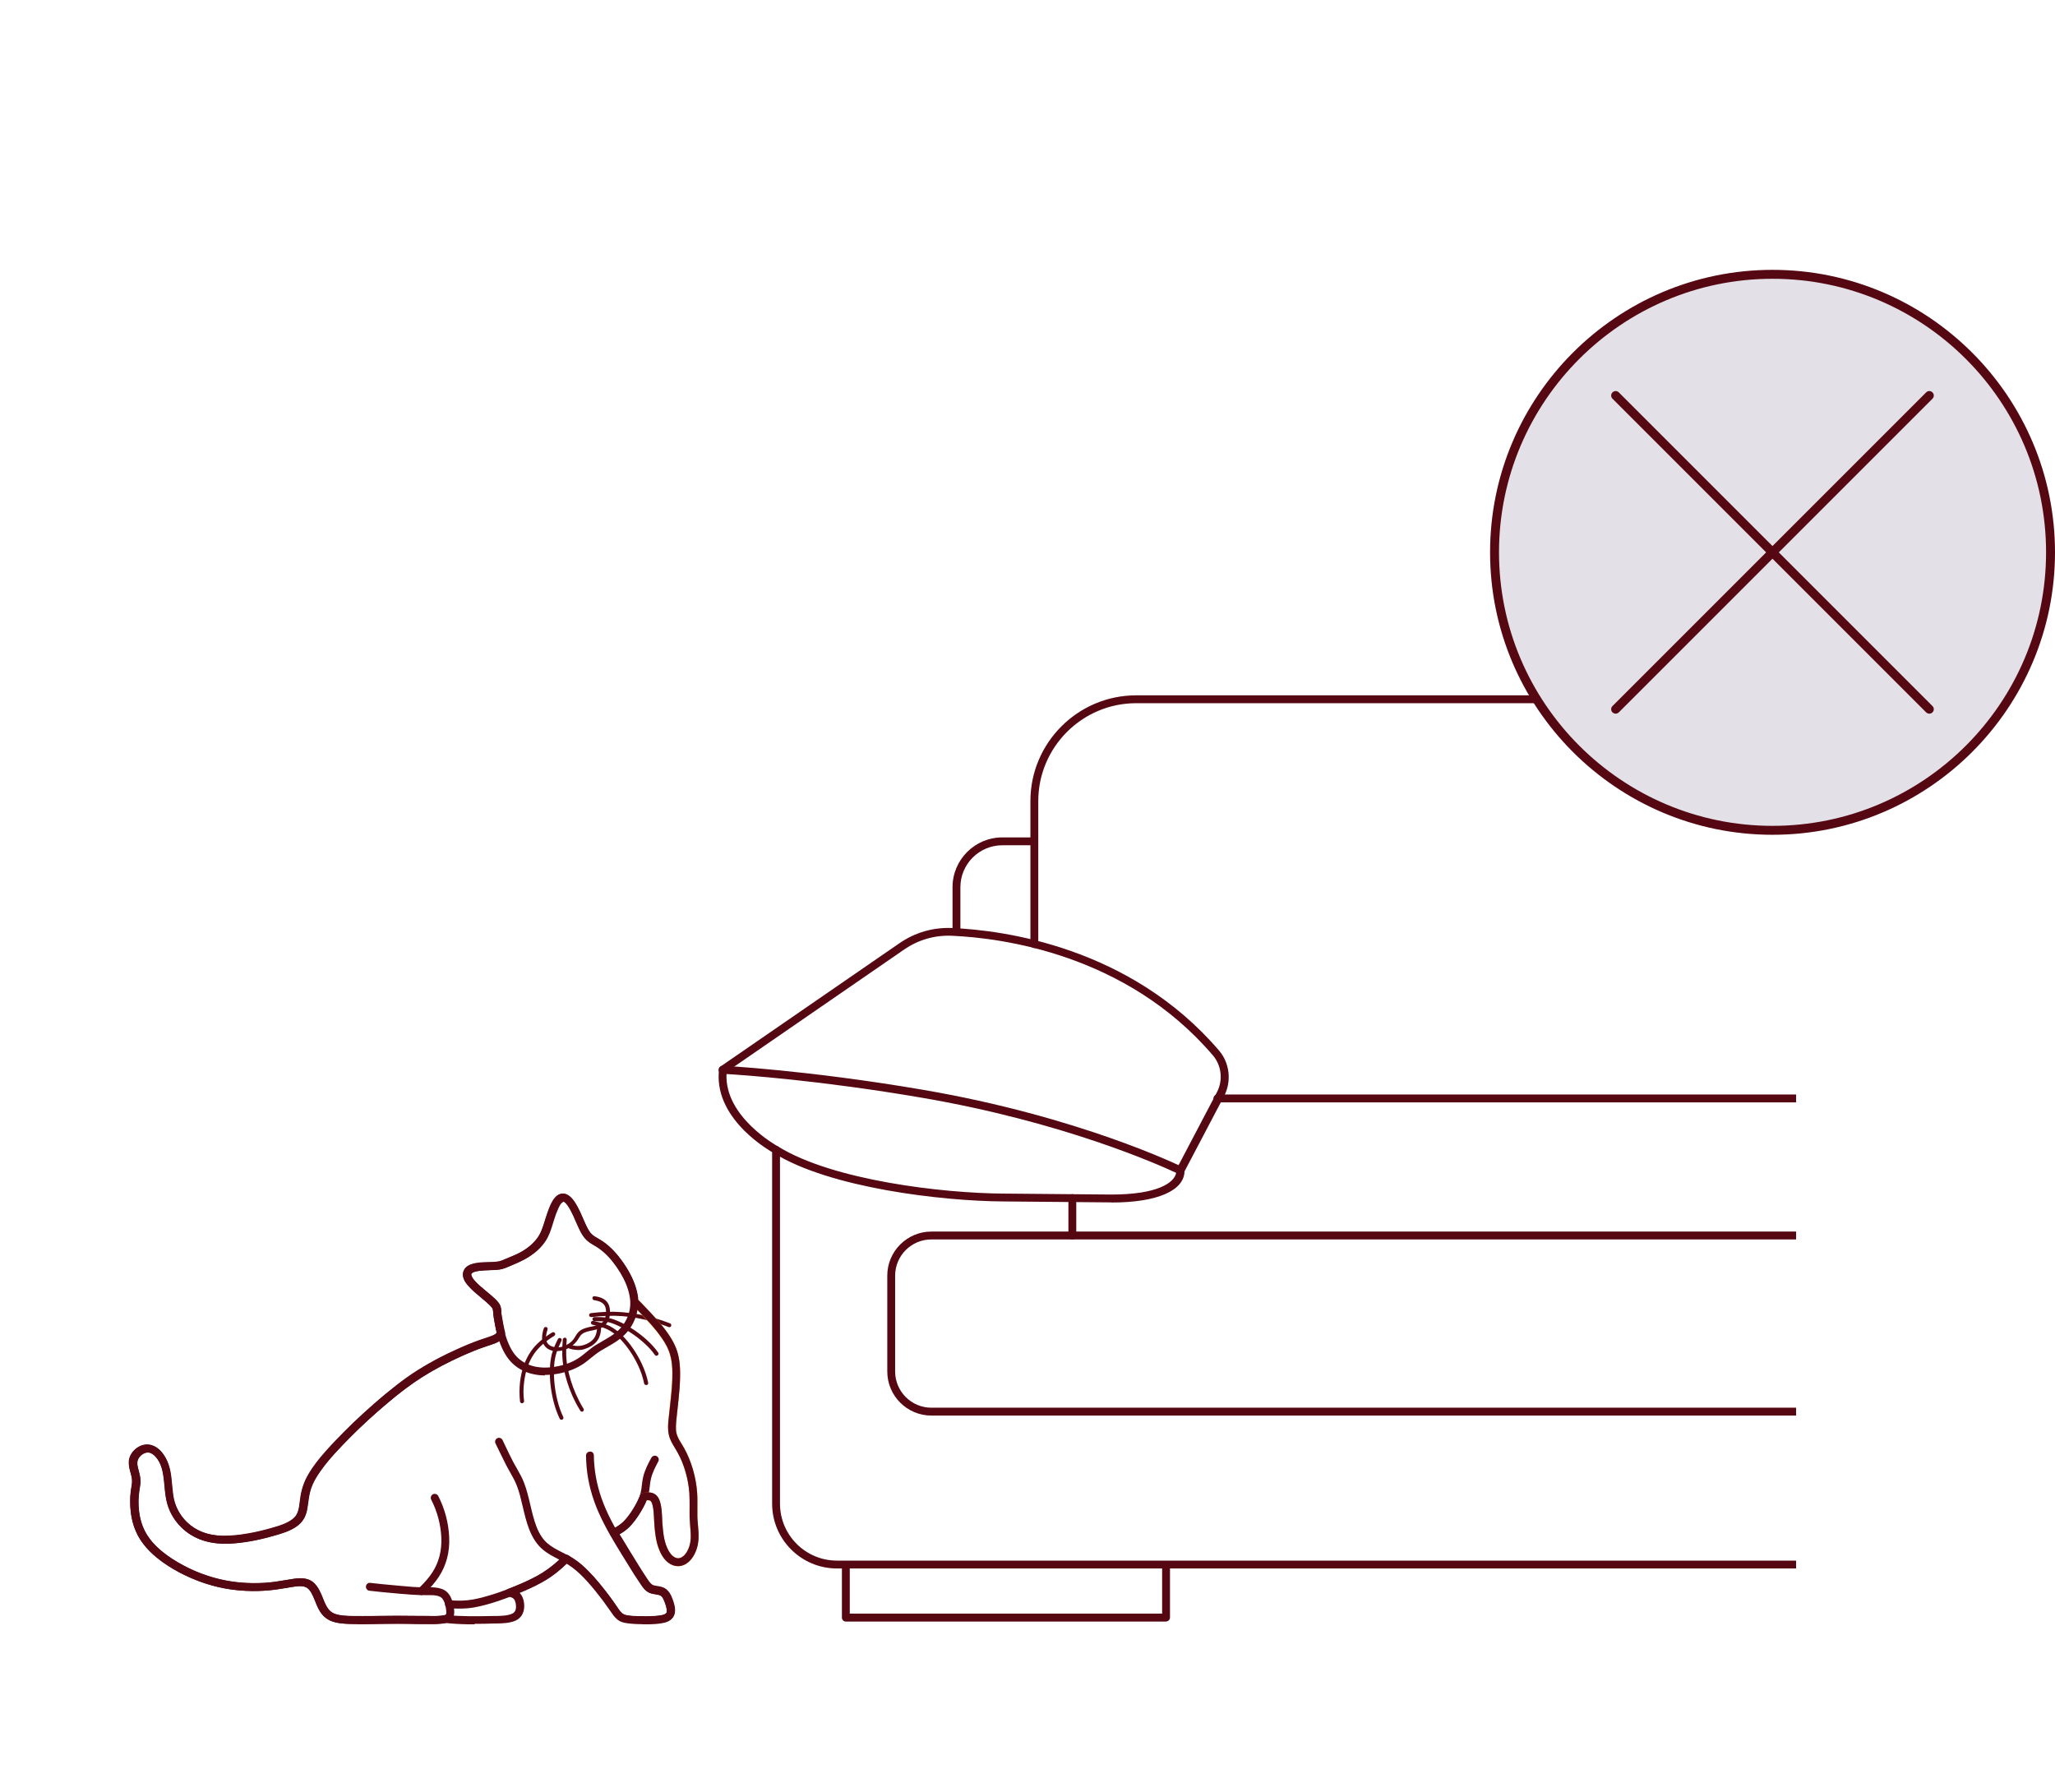
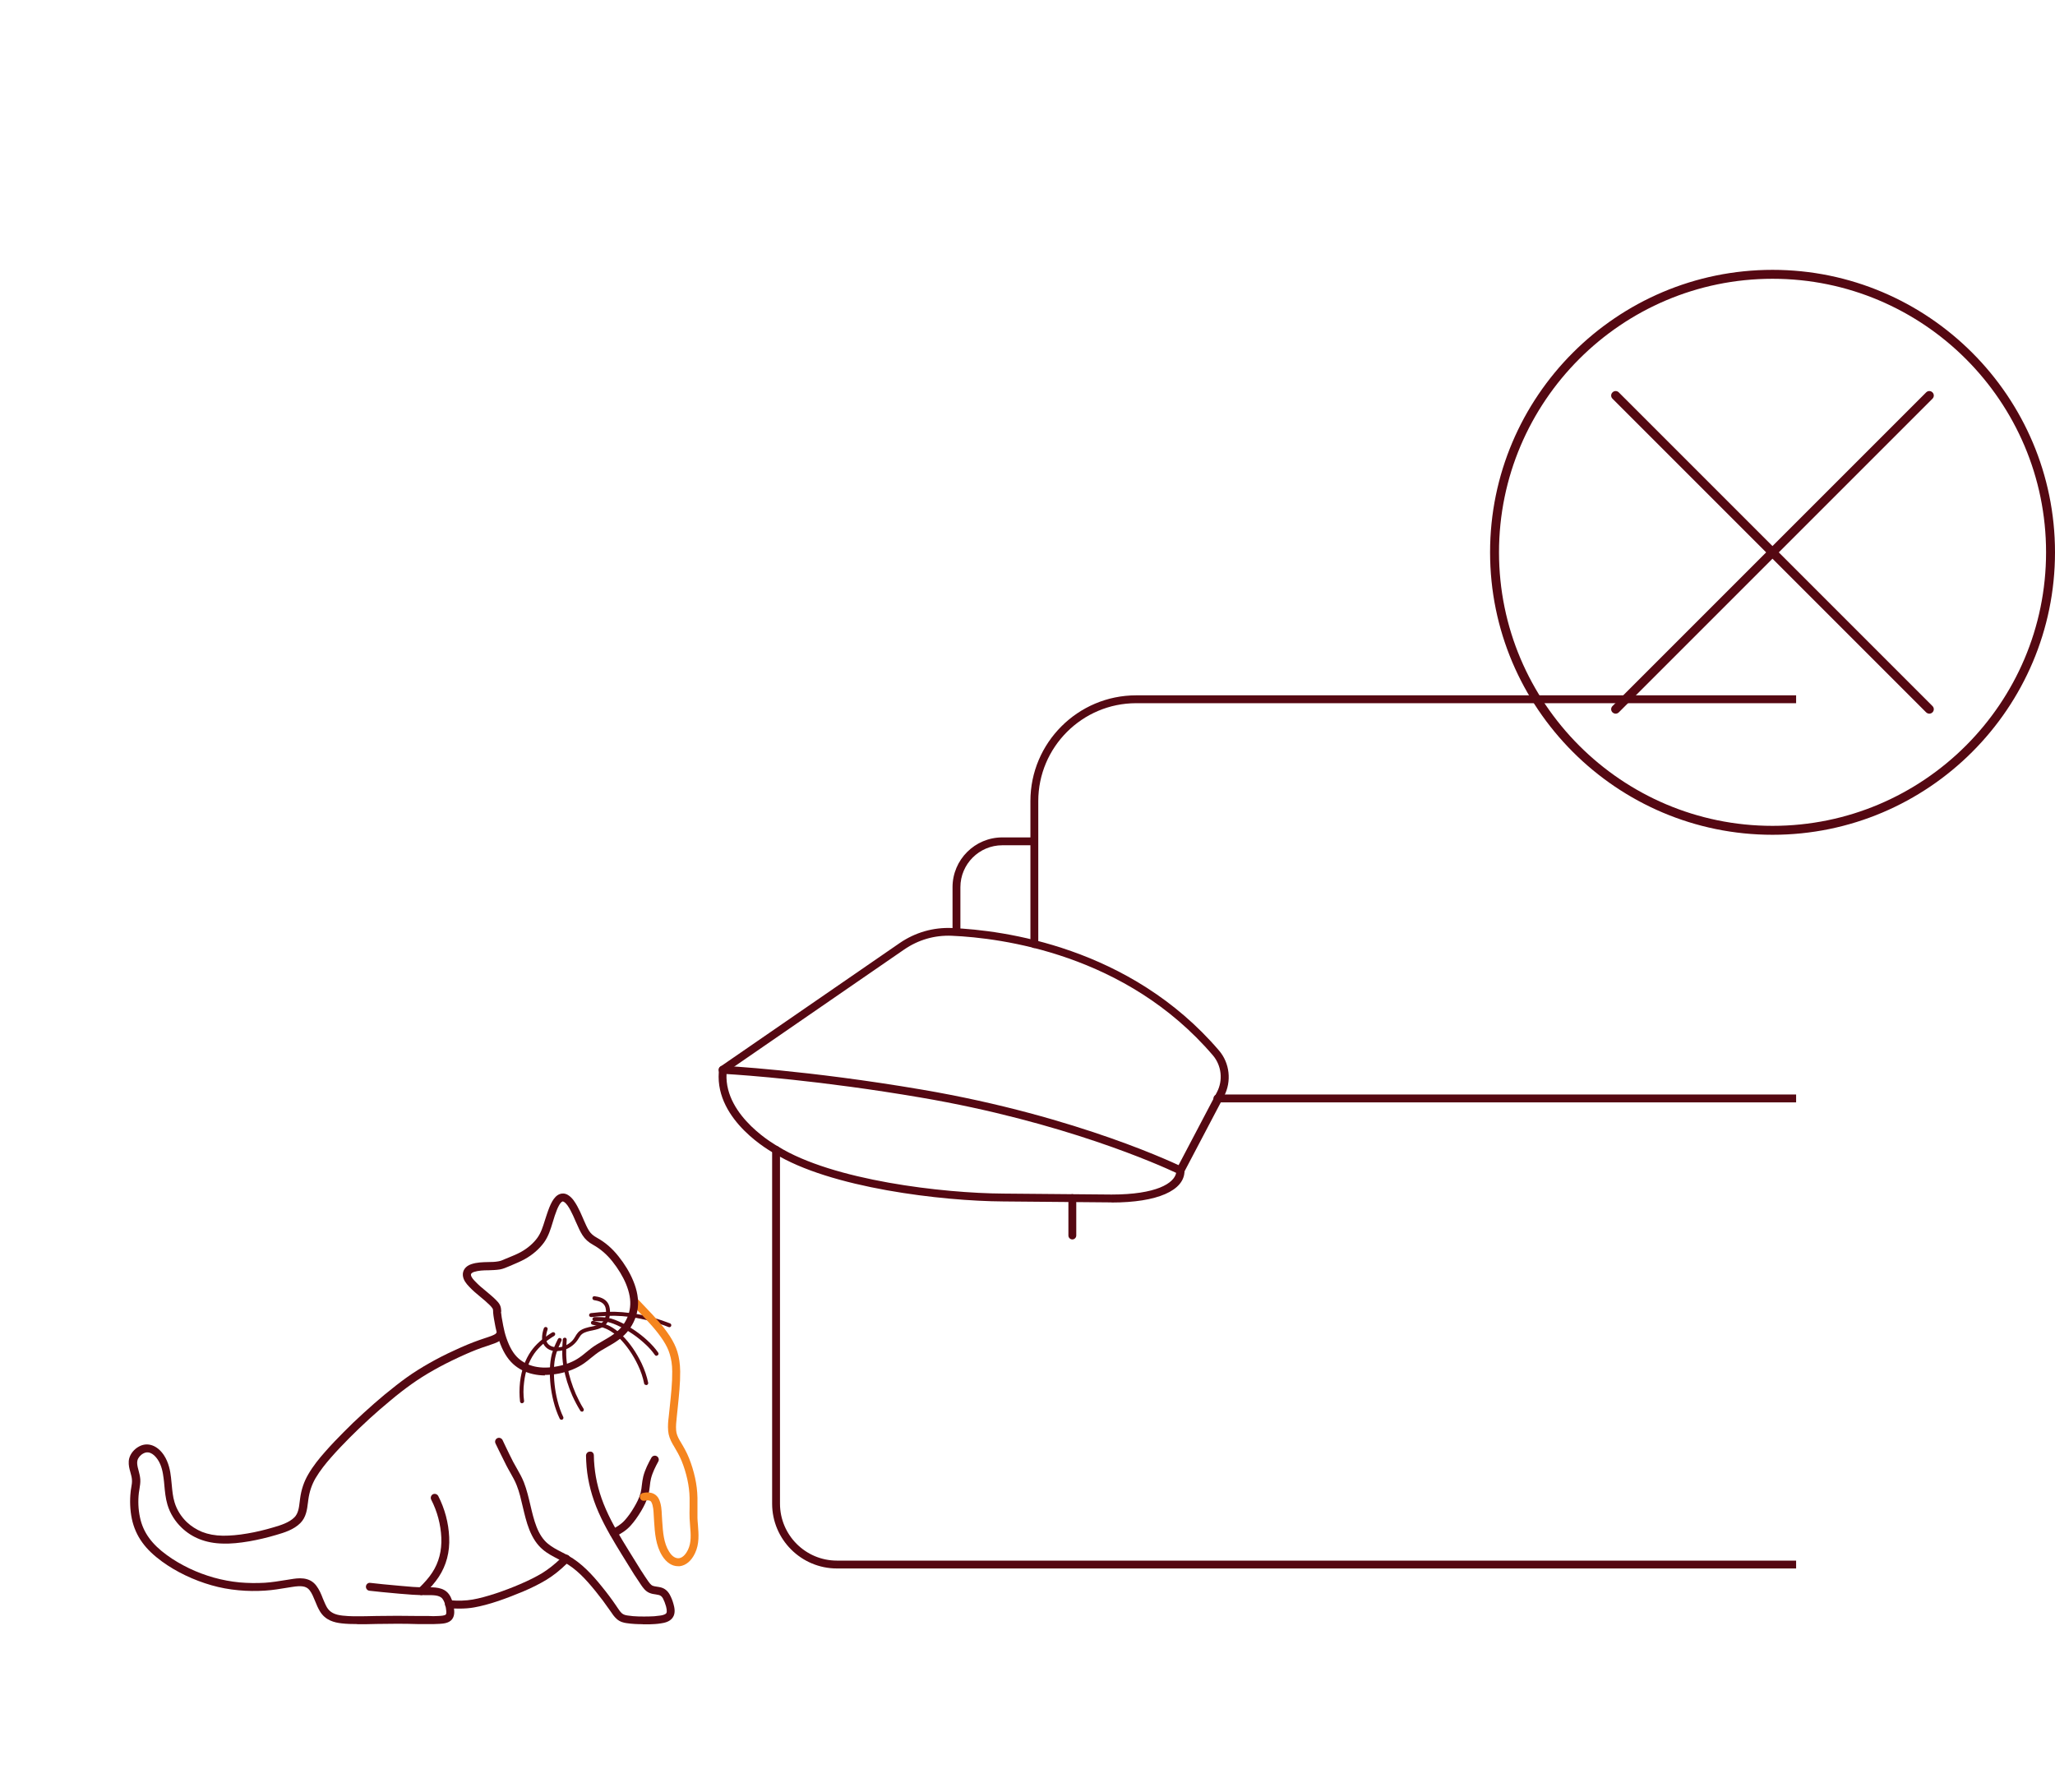
<svg xmlns="http://www.w3.org/2000/svg" viewBox="0 0 172.57 150.5">
  <defs>
    <style>.u{fill:none;}.v{fill:#f5851f;}.w{fill:#e4e0e7;}.x{fill:#550812;}.y{clip-path:url(#d);}</style>
    <clipPath id="d">
      <rect class="u" y="0" width="150.83" height="150.5" />
    </clipPath>
  </defs>
  <g id="a" />
  <g id="b">
    <g id="c">
      <g class="y">
        <g>
          <g>
            <path class="x" d="M86.86,79.61c-.18,0-.33-.15-.33-.33v-12.01c0-4.9,3.99-8.88,8.88-8.88h74.99c.18,0,.33,.15,.33,.33s-.15,.33-.33,.33H95.41c-4.53,0-8.22,3.69-8.22,8.22v12.01c0,.18-.15,.33-.33,.33Z" />
            <path class="x" d="M80.32,78.44c-.18,0-.33-.15-.33-.33v-3.61c0-2.31,1.88-4.18,4.18-4.18h2.68c.18,0,.33,.15,.33,.33s-.15,.33-.33,.33h-2.68c-1.94,0-3.52,1.58-3.52,3.52v3.61c0,.18-.15,.33-.33,.33Z" />
            <path class="x" d="M156.92,92.57h-54.69c-.18,0-.33-.15-.33-.33s.15-.33,.33-.33h54.69c.18,0,.33,.15,.33,.33s-.15,.33-.33,.33Z" />
-             <path class="x" d="M161.91,118.87H78.21c-2.04,0-3.7-1.66-3.7-3.7v-8.05c0-2.04,1.66-3.7,3.7-3.7h78.86c.18,0,.33,.15,.33,.33s-.15,.33-.33,.33H78.21c-1.67,0-3.04,1.36-3.04,3.04v8.05c0,1.67,1.36,3.04,3.04,3.04h83.7c.18,0,.33,.15,.33,.33s-.15,.33-.33,.33Z" />
            <path class="x" d="M156.47,131.71H70.28c-3,0-5.44-2.44-5.44-5.44v-29.71c0-.18,.15-.33,.33-.33s.33,.15,.33,.33v29.71c0,2.63,2.14,4.78,4.78,4.78h86.19c.18,0,.33,.15,.33,.33s-.15,.33-.33,.33Z" />
-             <path class="x" d="M97.92,136.17h-26.89c-.18,0-.33-.15-.33-.33v-4.31c0-.18,.15-.33,.33-.33s.33,.15,.33,.33v3.97h26.23v-3.9c0-.18,.15-.33,.33-.33s.33,.15,.33,.33v4.23c0,.18-.15,.33-.33,.33Z" />
            <path class="x" d="M93.34,100.97l-9.08-.08c-5.16-.03-14.55-1.13-19.26-4.05-.18-.1-4.94-2.7-4.64-6.8v-.21c0-.09,.04-.18,.1-.24,.07-.06,.15-.1,.25-.09,.07,0,7.09,.36,16.71,2,13.23,2.25,21.78,6.45,21.86,6.49,.11,.06,.19,.17,.19,.3v.03c0,1.66-2.29,2.66-6.12,2.66Zm-32.33-10.79c-.17,3.63,4.27,6.06,4.32,6.09,4.61,2.86,13.85,3.93,18.93,3.96l9.08,.08c3.78,0,5.26-.95,5.43-1.82-1.36-.64-9.47-4.29-21.48-6.33-8.38-1.43-14.77-1.88-16.29-1.97Z" />
            <path class="x" d="M99.12,98.62c-.05,0-.11-.01-.16-.04-.16-.08-.22-.29-.14-.45l3.37-6.41c.53-1,.39-2.24-.33-3.09-7.29-8.53-17.77-9.87-21.93-10.05-1.45-.06-2.82,.34-4.01,1.16l-15.05,10.37c-.15,.11-.36,.07-.46-.08-.1-.15-.07-.36,.08-.46l15.05-10.37c1.31-.9,2.83-1.34,4.42-1.27,4.25,.18,14.94,1.56,22.41,10.29,.9,1.05,1.07,2.59,.42,3.83l-3.37,6.41c-.06,.11-.17,.18-.29,.18Z" />
            <path class="x" d="M90.05,104.08c-.18,0-.33-.15-.33-.33v-3.14c0-.18,.15-.33,.33-.33s.33,.15,.33,.33v3.14c0,.18-.15,.33-.33,.33Z" />
          </g>
          <g>
            <g id="e">
              <path class="x" d="M47.15,119.22c-.06,0-.12-.03-.15-.09-.21-.44-.38-.91-.52-1.46-.23-.91-.33-1.82-.3-2.71,.01-.47,.07-.88,.16-1.25,.12-.45,.31-.86,.51-1.26,.04-.08,.14-.12,.22-.08,.08,.04,.12,.13,.08,.22h0c-.19,.42-.38,.8-.48,1.22-.09,.34-.14,.73-.15,1.17-.02,.86,.07,1.74,.29,2.62,.13,.52,.29,.98,.49,1.39,.04,.08,0,.18-.08,.22-.02,.01-.05,.02-.07,.02Z" />
            </g>
            <g id="f">
              <path class="x" d="M48.87,118.54c-.06,0-.11-.03-.14-.08-.25-.4-.47-.82-.67-1.26-.34-.78-.58-1.55-.72-2.31-.14-.72-.16-1.48-.08-2.41,0-.09,.09-.15,.18-.15,.09,0,.16,.09,.15,.18-.08,.9-.06,1.63,.07,2.32,.14,.73,.37,1.48,.7,2.24,.19,.42,.4,.84,.64,1.22,.05,.08,.03,.18-.05,.23-.03,.02-.06,.03-.09,.03Z" />
            </g>
            <g id="g">
              <path class="x" d="M54.25,116.3c-.08,0-.15-.05-.16-.13-.1-.5-.27-1.02-.52-1.54-.42-.88-.94-1.63-1.55-2.25-.34-.34-.68-.59-1.04-.76-.36-.17-.76-.26-1.14-.36l-.09-.02c-.09-.02-.14-.11-.12-.2,.02-.09,.11-.14,.2-.12l.09,.02c.4,.1,.82,.2,1.21,.38,.39,.19,.76,.46,1.13,.83,.64,.64,1.18,1.43,1.62,2.34,.26,.55,.44,1.09,.55,1.62,.02,.09-.04,.18-.13,.2-.01,0-.02,0-.03,0Z" />
            </g>
            <g id="h">
              <path class="x" d="M55.14,113.86c-.05,0-.1-.02-.14-.07-.24-.34-.52-.66-.88-.98-.61-.56-1.29-1.03-2.04-1.4-.4-.2-.74-.33-1.06-.4-.33-.07-.67-.06-1.02-.07h-.08c-.09,0-.17-.07-.17-.17,0-.09,.07-.17,.17-.17h.08c.37,0,.73,0,1.09,.07,.35,.07,.71,.21,1.14,.42,.77,.39,1.48,.87,2.11,1.45,.37,.34,.68,.68,.93,1.04,.05,.08,.04,.18-.04,.23-.03,.02-.06,.03-.1,.03Z" />
            </g>
            <g id="i">
              <path class="x" d="M43.84,117.84c-.08,0-.16-.06-.17-.15-.06-.52-.06-1.08,0-1.64,.12-1.01,.43-1.87,.91-2.57,.41-.59,.98-1.09,1.79-1.59,.08-.04,.18-.02,.23,.05,.05,.08,.02,.18-.05,.23-.77,.48-1.3,.95-1.69,1.5-.45,.65-.74,1.46-.85,2.41-.07,.54-.07,1.06,0,1.56,.01,.09-.05,.17-.14,.19h-.02Z" />
            </g>
            <g id="j">
              <path class="x" d="M56.21,111.45s-.04,0-.06-.01c-.45-.18-.91-.33-1.36-.46-.87-.24-1.72-.4-2.54-.46-.8-.06-1.65-.03-2.59,.08-.1,0-.17-.05-.19-.14-.01-.09,.05-.17,.14-.19,.96-.12,1.83-.15,2.66-.08,.84,.07,1.72,.22,2.61,.47,.46,.13,.93,.29,1.39,.47,.08,.03,.13,.13,.09,.22-.03,.07-.09,.1-.15,.1Z" />
            </g>
            <g id="k">
              <path class="x" d="M53.98,136.39c-.44,0-.91-.02-1.37-.09-.22-.03-.54-.1-.81-.34-.22-.19-.38-.43-.52-.64l-.1-.14c-.35-.51-.73-1.02-1.16-1.55-.86-1.06-1.64-1.89-2.64-2.44-.16-.09-.32-.17-.49-.26-.44-.23-.9-.46-1.3-.8-.48-.4-.85-.95-1.14-1.68-.25-.63-.4-1.29-.55-1.92-.15-.63-.28-1.23-.51-1.8-.14-.37-.34-.71-.54-1.07-.11-.2-.23-.4-.33-.6-.22-.43-.43-.86-.64-1.29l-.27-.56c-.08-.17-.01-.36,.15-.44,.17-.08,.36,0,.44,.15l.27,.57c.21,.43,.41,.86,.63,1.28,.1,.19,.21,.38,.32,.57,.21,.37,.42,.74,.58,1.15,.24,.62,.39,1.27,.54,1.9,.15,.64,.29,1.24,.52,1.83,.25,.63,.56,1.09,.95,1.41,.35,.29,.75,.5,1.18,.72,.17,.09,.34,.17,.51,.27,1.16,.65,2.05,1.63,2.84,2.61,.44,.54,.83,1.06,1.19,1.59l.1,.15c.13,.19,.25,.38,.4,.51,.11,.09,.25,.15,.47,.18,.62,.1,1.27,.09,1.82,.08,.25,0,.57-.02,.89-.07,.16-.02,.44-.07,.54-.2,.1-.14,0-.47-.02-.58-.07-.25-.16-.47-.25-.65-.09-.17-.2-.26-.35-.3-.08-.02-.17-.03-.26-.05-.17-.02-.35-.05-.54-.13-.33-.14-.53-.43-.69-.66-.18-.26-.34-.51-.51-.77l-.05-.07c-.36-.57-.71-1.14-1.06-1.71-.65-1.06-1.39-2.27-1.95-3.54-.56-1.27-.9-2.56-1.01-3.82-.03-.32-.04-.63-.05-.95,0-.18,.14-.34,.32-.34,.21-.03,.34,.14,.34,.32,0,.3,.02,.61,.05,.91,.11,1.19,.43,2.41,.96,3.61,.54,1.24,1.27,2.42,1.91,3.46,.35,.57,.7,1.14,1.06,1.71l.05,.07c.16,.25,.32,.5,.49,.74,.13,.19,.26,.37,.41,.44,.1,.04,.23,.06,.36,.08,.11,.02,.22,.03,.33,.06,.32,.08,.58,.29,.76,.62,.12,.22,.23,.49,.31,.79,.06,.22,.21,.75-.08,1.14-.26,.36-.72,.43-.97,.47-.35,.06-.7,.07-.97,.08-.18,0-.37,0-.57,0Z" />
            </g>
            <g id="l">
              <path class="x" d="M51.55,129.06c-.12,0-.24-.07-.3-.18-.08-.16-.02-.36,.14-.45,.37-.19,.75-.41,1.06-.75,.28-.31,.55-.68,.81-1.13,.19-.32,.42-.74,.54-1.2,.05-.21,.08-.43,.1-.64,.03-.24,.06-.49,.12-.73,.15-.58,.43-1.12,.68-1.57,.09-.16,.29-.22,.45-.13,.16,.09,.22,.29,.13,.45-.23,.42-.48,.91-.61,1.42-.05,.21-.08,.42-.1,.64-.03,.25-.06,.49-.12,.73-.14,.54-.4,1.01-.61,1.37-.29,.48-.58,.89-.89,1.23-.38,.42-.83,.68-1.25,.9-.05,.03-.1,.04-.15,.04Z" />
            </g>
            <g id="m">
              <path class="v" d="M56.93,131.52c-.5,0-.97-.31-1.32-.87-.55-.88-.62-1.94-.68-2.87l-.03-.49c-.02-.41-.04-.83-.19-1.13-.03-.06-.11-.24-.58-.14-.19,.04-.36-.08-.39-.26-.04-.18,.08-.36,.26-.39,.83-.18,1.19,.23,1.32,.49,.22,.44,.24,.95,.26,1.4l.03,.48c.06,.9,.12,1.83,.58,2.56,.14,.23,.43,.59,.83,.55,.38-.05,.63-.46,.75-.7,.3-.62,.24-1.31,.18-2.04-.02-.2-.03-.4-.04-.6-.01-.32-.01-.63,0-.95,0-.26,0-.51,0-.77-.01-.53-.08-1.06-.19-1.56-.12-.54-.28-1.06-.48-1.55-.18-.44-.41-.84-.66-1.26l-.08-.13c-.23-.4-.36-.76-.39-1.13-.04-.42,0-.83,.05-1.22l.09-.86c.1-.96,.21-1.94,.2-2.91,0-.57-.08-1.05-.21-1.47-.11-.37-.29-.74-.55-1.14-.54-.83-1.25-1.58-1.93-2.29l-.72-.76c-.13-.13-.12-.34,.01-.47,.13-.13,.34-.12,.47,.01l.72,.76c.71,.74,1.43,1.51,2.01,2.39,.29,.45,.5,.88,.63,1.3,.15,.48,.23,1.02,.24,1.66,.01,1-.1,2.01-.2,2.99l-.09,.87c-.04,.38-.08,.74-.05,1.09,.02,.27,.12,.54,.3,.85l.08,.13c.25,.42,.51,.87,.7,1.35,.21,.52,.38,1.08,.51,1.66,.12,.54,.19,1.11,.2,1.68,0,.26,0,.53,0,.79,0,.3,0,.61,0,.91,0,.19,.03,.38,.04,.57,.06,.79,.13,1.6-.25,2.39-.3,.63-.75,1.01-1.27,1.08-.05,0-.1,0-.15,0Z" />
            </g>
            <g id="n">
              <path class="x" d="M35.4,133.95c-.09,0-.17-.03-.24-.1-.13-.13-.12-.34,0-.47,.5-.49,.87-.91,1.14-1.33,.55-.84,.81-1.83,.76-2.94-.05-1.09-.34-2.19-.85-3.18-.08-.16-.02-.36,.14-.45,.16-.08,.36-.02,.45,.14,.55,1.07,.87,2.27,.92,3.46,.06,1.25-.24,2.37-.87,3.33-.3,.46-.7,.92-1.23,1.44-.06,.06-.15,.09-.23,.09Z" />
            </g>
            <g id="o">
              <path class="x" d="M29.99,136.38c-.44,0-.87-.01-1.3-.06-.61-.07-1.36-.24-1.83-1.02-.16-.27-.28-.55-.39-.83-.14-.34-.27-.67-.47-.93-.29-.38-.75-.39-1.46-.28l-.38,.06c-.61,.1-1.25,.21-1.9,.25-.75,.05-1.5,.04-2.23-.03-.78-.07-1.54-.21-2.27-.42-.74-.21-1.48-.49-2.19-.83-.71-.34-1.37-.73-1.96-1.16-.7-.51-1.25-1.03-1.66-1.6-.43-.59-.73-1.27-.88-2-.15-.73-.18-1.51-.1-2.25,.01-.12,.03-.23,.05-.35,.04-.23,.08-.46,.06-.67-.01-.19-.06-.38-.12-.59-.03-.1-.05-.2-.08-.3-.06-.25-.11-.58-.03-.9,.11-.41,.42-.79,.84-1.01,.71-.38,1.52-.09,2.07,.73,.41,.62,.54,1.33,.6,1.88,.02,.19,.04,.39,.06,.59,.05,.52,.09,1.02,.24,1.5,.19,.63,.55,1.2,1.03,1.66,.37,.35,.8,.62,1.28,.82,.51,.2,1.08,.31,1.75,.32,.61,0,1.27-.05,2.07-.19,.72-.12,1.46-.3,2.2-.52,.58-.17,1.29-.39,1.73-.83,.33-.33,.39-.82,.45-1.34l.03-.23c.1-.77,.33-1.44,.69-2.05,.41-.71,.92-1.33,1.37-1.84,.54-.62,1.11-1.21,1.6-1.7,.51-.52,1.06-1.05,1.68-1.61,.58-.53,1.17-1.05,1.76-1.54,.67-.55,1.27-1.02,1.84-1.43,.6-.43,1.24-.83,1.91-1.21,.67-.38,1.37-.74,2.1-1.07,.79-.37,1.45-.64,2.07-.86,.14-.05,.29-.1,.44-.15,.2-.07,.41-.13,.61-.21,.12-.05,.24-.1,.33-.16,.06-.05,.12-.13,.18-.23l.58,.34c-.09,.15-.19,.29-.34,.42-.16,.12-.33,.2-.5,.26-.21,.08-.42,.15-.63,.22-.14,.05-.28,.09-.42,.14-.6,.21-1.24,.48-2.01,.84-.71,.33-1.4,.68-2.05,1.05-.64,.36-1.26,.75-1.85,1.17-.56,.4-1.15,.85-1.8,1.4-.58,.48-1.17,.99-1.74,1.51-.61,.56-1.15,1.08-1.66,1.59-.48,.49-1.04,1.06-1.57,1.67-.43,.49-.91,1.08-1.3,1.74-.31,.54-.51,1.13-.6,1.8l-.03,.23c-.07,.58-.15,1.24-.64,1.73-.56,.56-1.36,.8-2.01,.99-.77,.23-1.54,.41-2.28,.54-.82,.14-1.54,.21-2.19,.19-.73-.01-1.4-.14-1.98-.37-.56-.22-1.06-.54-1.49-.95-.57-.54-.99-1.21-1.21-1.95-.16-.54-.21-1.09-.26-1.63-.02-.19-.03-.38-.06-.57-.06-.48-.16-1.09-.5-1.59-.17-.25-.63-.82-1.2-.51-.25,.13-.44,.36-.5,.59-.05,.19-.01,.4,.03,.59,.02,.09,.04,.18,.07,.27,.06,.23,.12,.46,.14,.72,.02,.29-.03,.55-.07,.82-.02,.11-.03,.21-.05,.32-.08,.67-.05,1.38,.09,2.04,.13,.64,.39,1.23,.77,1.75,.37,.51,.87,.99,1.51,1.45,.56,.41,1.18,.77,1.86,1.1,.67,.32,1.37,.58,2.08,.78,.69,.19,1.41,.33,2.15,.4,.69,.06,1.41,.07,2.12,.03,.61-.04,1.2-.14,1.83-.24l.38-.06c.56-.09,1.51-.24,2.1,.53,.26,.34,.42,.72,.56,1.09,.11,.26,.21,.51,.34,.74,.25,.42,.65,.63,1.33,.7,.62,.07,1.27,.06,1.89,.05l.96-.02c1.16-.02,2.31-.02,3.47,0h.87c.28,.02,.56,.02,.84,0,.24-.01,.56-.03,.63-.13,.08-.1,.02-.43,0-.56-.04-.24-.12-.54-.28-.75-.25-.33-.81-.31-1.3-.31h-.16c-.69,0-1.39-.05-2.15-.12l-.43-.04c-.7-.06-1.4-.13-2.1-.21-.18-.02-.31-.19-.29-.37,.02-.18,.18-.32,.37-.29,.69,.08,1.39,.15,2.09,.21l.43,.04c.74,.07,1.4,.13,2.08,.12h.15c.59,0,1.39-.03,1.84,.57,.24,.32,.34,.72,.4,1.03,.05,.26,.14,.75-.13,1.09-.26,.33-.73,.36-1.04,.38-.37,.02-.67,.03-.97,.02h-.87c-1.15-.04-2.3-.03-3.44-.01l-.9,.02c-.25,0-.49,0-.74,0Z" />
            </g>
            <g id="p">
              <path class="x" d="M38.55,135.08c-.27,0-.56-.01-.87-.03-.18-.01-.32-.17-.31-.36,.01-.18,.16-.3,.36-.31,.79,.06,1.39,.04,1.96-.06,.57-.1,1.2-.27,1.96-.52,.69-.23,1.37-.49,2.02-.77,.75-.32,1.34-.62,1.86-.93,.53-.33,1.05-.74,1.58-1.25l.2-.2c.13-.13,.34-.13,.47,0s.13,.34,0,.47l-.2,.2c-.56,.55-1.12,.99-1.69,1.34-.55,.33-1.17,.65-1.95,.98-.67,.28-1.36,.55-2.06,.79-.8,.27-1.45,.44-2.06,.55-.39,.07-.79,.1-1.25,.1Z" />
            </g>
            <g id="q">
              <path class="x" d="M46.81,113.48c-.18,0-.35-.03-.52-.08-.47-.15-.76-.54-.77-1.03,0-.25,.04-.53,.15-.83,.03-.08,.12-.13,.21-.1,.09,.03,.13,.12,.1,.21-.09,.27-.13,.5-.13,.71,0,.36,.2,.61,.54,.72,.43,.14,.94,.05,1.36-.24,.18-.12,.33-.26,.44-.42,.05-.07,.09-.14,.14-.22,.04-.07,.08-.14,.13-.2,.24-.35,.62-.46,1.01-.56l.21-.04c.29-.06,.6-.13,.82-.29,.19-.13,.32-.35,.37-.66,.04-.24,.03-.47-.03-.67-.09-.28-.32-.46-.7-.55-.08-.02-.17-.04-.25-.05-.09-.01-.15-.1-.14-.19,.01-.09,.09-.16,.19-.14,.09,.01,.19,.03,.28,.05,.51,.12,.82,.38,.94,.78,.07,.24,.09,.53,.04,.82-.06,.39-.24,.7-.51,.88-.28,.2-.62,.27-.94,.34l-.2,.04c-.34,.08-.64,.17-.82,.42-.04,.06-.08,.12-.12,.18-.05,.08-.1,.17-.16,.24-.14,.19-.31,.35-.52,.49-.34,.23-.74,.36-1.12,.36Z" />
            </g>
            <g id="r">
-               <path class="x" d="M48.51,113.36c-.26,0-.54-.05-.82-.16-.09-.03-.13-.13-.1-.21,.03-.09,.13-.13,.21-.1,.41,.15,.79,.18,1.14,.08,.48-.13,.86-.4,1.03-.73,.11-.22,.17-.48,.17-.83,0-.09,.07-.17,.17-.17h0c.09,0,.17,.08,.17,.17,0,.41-.07,.72-.21,.99-.29,.56-.9,.8-1.23,.9-.17,.05-.35,.07-.53,.07Z" />
-             </g>
+               </g>
            <g id="s">
              <path class="x" d="M45.77,115.5c-.35,0-.69-.04-1-.11-.65-.14-1.23-.44-1.68-.85-.5-.46-.88-1.09-1.19-2-.12-.35-.21-.71-.29-1.1l-.04-.21c-.06-.33-.13-.67-.16-1.02h0v-.11c-.01-.09-.01-.16-.04-.21-.05-.09-.14-.19-.24-.29-.24-.24-.51-.47-.78-.69-.32-.26-.65-.54-.95-.86-.24-.25-.49-.55-.53-.94-.04-.42,.22-.79,.7-.95,.47-.16,.95-.17,1.42-.18,.3,0,.59-.01,.86-.06,.2-.03,.4-.12,.6-.21l.27-.11c.35-.14,.68-.28,1-.45,.58-.32,1.07-.74,1.41-1.21,.31-.43,.46-.93,.63-1.47,.05-.17,.11-.35,.17-.52,.27-.8,.56-1.49,1.08-1.68,.16-.06,.41-.09,.69,.08,.36,.22,.59,.6,.78,.94,.17,.31,.32,.64,.46,.97l.08,.19c.15,.34,.28,.64,.45,.91,.15,.23,.35,.41,.66,.58,.69,.38,1.28,.89,1.81,1.56,.52,.65,.94,1.34,1.23,2.04,.34,.81,.47,1.58,.39,2.28-.08,.67-.34,1.32-.77,1.88-.48,.64-1.14,1.04-1.83,1.43-.37,.21-.67,.38-.95,.6-.13,.1-.25,.2-.38,.3-.19,.16-.39,.32-.59,.46-.58,.4-1.29,.69-2.09,.85-.42,.08-.81,.12-1.2,.12Zm-3.7-5.34c.03,.31,.09,.64,.15,.95l.04,.22c.07,.36,.15,.69,.26,1.01,.27,.79,.59,1.34,1.01,1.72,.37,.33,.84,.57,1.37,.69,.58,.13,1.22,.12,1.93-.02,.72-.14,1.34-.39,1.85-.75,.19-.13,.37-.28,.55-.43,.13-.11,.26-.21,.4-.32,.31-.24,.65-.43,.98-.62,.7-.4,1.27-.75,1.67-1.29,.35-.46,.57-1,.63-1.55,.07-.59-.05-1.24-.34-1.95-.27-.65-.66-1.28-1.14-1.89-.47-.59-1-1.05-1.61-1.39-.4-.22-.69-.48-.9-.81-.2-.31-.35-.65-.49-.97l-.1-.22c-.13-.31-.27-.62-.43-.92-.15-.27-.32-.56-.55-.7-.07-.04-.1-.03-.11-.03-.19,.07-.41,.47-.65,1.19-.08,.24-.13,.41-.18,.58-.17,.56-.35,1.15-.72,1.67-.4,.55-.96,1.04-1.63,1.41-.35,.19-.71,.34-1.06,.49l-.26,.11c-.24,.1-.48,.21-.76,.26-.32,.05-.65,.06-.96,.07-.43,0-.84,.02-1.22,.14-.08,.03-.27,.11-.25,.25,.02,.2,.23,.42,.36,.55,.27,.29,.57,.54,.89,.8,.28,.24,.57,.47,.83,.73,.13,.13,.27,.27,.36,.46,.08,.17,.09,.34,.1,.47v.09Z" />
            </g>
            <g id="t">
-               <path class="x" d="M39.84,136.4c-.16,0-.31,0-.47,0-.75-.01-1.36-.05-1.93-.11-.05,0-.11,0-.18,.02l-.14,.02c-.16,.02-.32,.03-.48,.04-.25,0-.5,.01-.75,0-1.78-.02-3.15-.03-4.45,0h-.25c-.53,.01-1.07,.02-1.6,0-.55-.01-1.16-.02-1.72-.22-.71-.25-1.05-.86-1.27-1.36-.05-.11-.09-.23-.14-.35-.16-.41-.33-.82-.62-1.07-.31-.27-.86-.18-1.3-.11l-.45,.08c-.49,.08-1,.17-1.51,.21-1.31,.12-2.59,.05-3.8-.18-1.3-.25-2.56-.71-3.77-1.35-1.36-.73-2.35-1.53-3.02-2.43-.72-.96-1.07-2.18-1.05-3.6,0-.32,.03-.62,.08-.92l.02-.13c.04-.25,.08-.49,.05-.72-.02-.17-.07-.34-.11-.52-.08-.3-.17-.61-.14-.95,.05-.72,.69-1.37,1.43-1.43,.63-.06,1.2,.33,1.63,1.08,.42,.73,.49,1.53,.56,2.31,.04,.39,.07,.76,.14,1.12,.21,1.02,.85,1.93,1.74,2.5,.77,.48,1.7,.69,2.87,.65,1.08-.04,2.24-.25,3.64-.65,.59-.17,1.16-.35,1.62-.66,.35-.23,.55-.55,.64-1.01,.04-.2,.07-.41,.1-.61,.06-.41,.12-.83,.26-1.25,.17-.52,.45-1.03,.89-1.64,.78-1.1,1.74-2.08,2.65-3,.87-.87,1.83-1.76,2.96-2.73,1.11-.95,2.12-1.71,3.11-2.34,1.02-.65,2.15-1.25,3.45-1.82,.68-.31,1.29-.55,1.86-.75l.33-.11c.19-.06,.37-.12,.56-.19,.23-.09,.35-.17,.43-.29-.02-.06-.03-.12-.04-.17-.03-.11-.05-.23-.07-.35l-.05-.27c-.05-.28-.1-.55-.13-.83v-.12c-.03-.2-.04-.29-.12-.39-.15-.19-.34-.35-.55-.53l-.4-.34c-.36-.3-.74-.61-1.06-.99-.22-.25-.46-.64-.39-1.05,.03-.17,.12-.41,.42-.58,.28-.17,.61-.22,.92-.25,.29-.03,.58-.04,.87-.05h.17c.28-.02,.5-.03,.71-.08,.16-.04,.31-.11,.45-.17l.2-.09c.93-.39,1.98-.88,2.6-1.84,.25-.39,.39-.85,.53-1.33l.09-.29c.11-.36,.23-.66,.35-.94,.14-.3,.32-.7,.66-.91,.18-.11,.39-.14,.59-.09,.44,.12,.76,.6,1.02,1.06,.18,.32,.32,.66,.47,.99,.11,.25,.22,.51,.35,.76,.11,.21,.23,.43,.4,.59,.14,.14,.33,.25,.54,.36l.16,.09c.49,.28,.95,.69,1.42,1.24,.66,.79,1.5,2.02,1.74,3.43,.01,.08,.03,.17,.03,.25,0,.01,0,.1,0,.11-.01,0,.04,.05,.07,.08,.04,.03,.07,.07,.1,.09l.85,.89c.51,.55,.89,.98,1.22,1.41,.41,.54,.69,1.01,.89,1.47,.23,.53,.35,1.13,.38,1.83,.05,1.12-.08,2.24-.2,3.33l-.09,.82c-.05,.49-.09,.91-.01,1.28,.07,.31,.25,.61,.44,.91,.08,.13,.16,.26,.23,.39,.6,1.09,.98,2.41,1.07,3.71,.03,.39,.02,.78,.02,1.17,0,.27,0,.54,0,.81,0,.23,.03,.47,.05,.7,.03,.37,.07,.76,.05,1.15-.02,.55-.18,1.07-.44,1.49-.45,.73-1.15,1.01-1.8,.72-.5-.22-.88-.72-1.14-1.48-.2-.59-.27-1.22-.32-1.81-.01-.17-.02-.34-.03-.51-.02-.45-.04-.92-.16-1.32-.08-.25-.18-.28-.21-.29-.07-.02-.15-.02-.25-.02-.08,.21-.19,.43-.32,.67-.28,.51-.59,.97-.93,1.36-.33,.38-.69,.64-1.03,.83,.05,.09,.1,.18,.16,.26,.49,.81,.98,1.62,1.48,2.42,.22,.35,.44,.7,.67,1.04,.19,.29,.35,.52,.58,.58,.09,.02,.18,.04,.27,.05,.26,.04,.58,.09,.83,.33,.3,.28,.45,.7,.56,1.06,.08,.26,.31,1.04-.28,1.44-.37,.25-.84,.28-1.22,.3-.51,.04-.97,.04-1.47,.02-.45-.02-.83-.03-1.21-.12-.46-.12-.74-.44-.96-.74l-.21-.3c-.19-.27-.38-.54-.58-.81-.44-.58-1.02-1.33-1.69-2.01-.3-.31-.59-.56-.88-.77-.15-.11-.31-.22-.47-.31h-.02s-.07,.07-.09,.09c-.66,.63-1.36,1.15-2.14,1.57-.58,.31-1.17,.57-1.74,.81l.02,.02c.2,.21,.33,.5,.37,.87,.08,.68-.19,1.23-.72,1.46-.51,.22-1.09,.23-1.6,.24h-.19c-.54,.02-1.09,.03-1.63,.03Zm-2.42-.78s.06,0,.1,0c.55,.06,1.14,.09,1.87,.1,.69,0,1.38,0,2.07-.02h.2c.47-.01,.96-.02,1.34-.19,.33-.14,.36-.5,.32-.77-.03-.22-.09-.39-.18-.48-.1-.1-.27-.15-.44-.2-.14-.04-.24-.16-.25-.3s.08-.28,.21-.33c.77-.3,1.58-.63,2.36-1.05,.73-.4,1.38-.87,2-1.46,.14-.16,.24-.28,.38-.33,.21-.07,.38,.05,.5,.12,.21,.13,.39,.25,.56,.37,.31,.23,.63,.51,.95,.84,.7,.71,1.3,1.48,1.75,2.08,.21,.27,.4,.55,.59,.83l.21,.3c.17,.24,.33,.42,.57,.48,.31,.08,.66,.09,.99,.1,.57,.02,1,.01,1.42-.01,.39-.03,.74-.05,.96-.2,.08-.06,.17-.19,.02-.7-.09-.28-.19-.6-.37-.77-.11-.1-.28-.12-.48-.16-.12-.02-.24-.04-.35-.07-.46-.13-.72-.5-.92-.81-.26-.39-.49-.75-.71-1.11-.5-.8-1-1.61-1.49-2.43-.11-.19-.22-.38-.33-.57-.05-.08-.06-.17-.03-.26,.03-.09,.09-.16,.17-.2,.52-.26,.86-.52,1.14-.84,.31-.36,.6-.78,.86-1.25,.15-.28,.27-.53,.35-.76,.04-.11,.13-.19,.25-.21,.29-.06,.53-.06,.75,0,.32,.09,.54,.34,.66,.73,.15,.48,.17,.99,.19,1.49,0,.16,.01,.33,.03,.49,.05,.63,.11,1.15,.28,1.64,.14,.4,.39,.91,.79,1.09,.5,.23,.89-.34,.96-.46,.2-.33,.32-.73,.34-1.17,.01-.35-.02-.69-.05-1.06-.02-.25-.04-.49-.05-.74,0-.28,0-.56,0-.84,0-.38,0-.75-.02-1.12-.08-1.21-.43-2.44-.99-3.44-.07-.12-.14-.24-.21-.36-.21-.34-.43-.7-.52-1.12-.11-.48-.06-.96-.01-1.42l.1-.91c.12-1.06,.25-2.16,.2-3.23-.03-.62-.13-1.14-.33-1.6-.17-.41-.43-.83-.81-1.33-.31-.41-.67-.83-1.17-1.36l-.85-.89c-.14-.13-.25-.23-.31-.35-.05-.1-.04-.21-.04-.28,0-.1-.02-.17-.03-.25-.21-1.26-.98-2.38-1.59-3.11-.42-.5-.82-.85-1.24-1.09l-.15-.08c-.23-.13-.47-.26-.68-.47-.23-.23-.38-.5-.52-.76-.13-.26-.25-.53-.36-.79-.14-.32-.27-.63-.44-.93-.25-.45-.45-.7-.6-.74-.25,.12-.37,.39-.47,.62-.12,.26-.23,.55-.33,.88l-.09,.29c-.15,.5-.31,1.02-.61,1.49-.72,1.12-1.87,1.67-2.9,2.09l-.18,.08c-.18,.08-.37,.16-.57,.21-.27,.07-.54,.08-.8,.09h-.22c-.28,.02-.55,.03-.82,.06-.25,.03-.48,.06-.65,.16-.1,.06-.1,.1-.11,.12-.01,.08,.04,.27,.24,.51,.28,.33,.62,.61,.98,.91,.12,.1,.24,.2,.35,.29,.28,.24,.5,.43,.69,.67,.21,.27,.24,.52,.25,.75v.11c.04,.26,.09,.52,.13,.77l.05,.27c.02,.11,.04,.22,.07,.33,.01,.07,.03,.13,.05,.19,.06,.22,0,.33-.08,.46-.21,.32-.5,.46-.77,.57-.19,.07-.39,.14-.59,.2l-.32,.11c-.55,.19-1.14,.43-1.8,.72-1.26,.57-2.37,1.15-3.36,1.78-.96,.61-1.95,1.35-3.04,2.28-1.12,.95-2.07,1.83-2.93,2.69-.89,.9-1.83,1.86-2.58,2.92-.4,.56-.64,1.01-.8,1.47-.12,.36-.18,.74-.23,1.13-.03,.21-.06,.43-.1,.65-.12,.63-.42,1.1-.92,1.44-.54,.36-1.16,.56-1.81,.74-1.45,.42-2.66,.63-3.8,.68-1.28,.06-2.38-.2-3.25-.75-1.05-.66-1.79-1.72-2.04-2.92-.08-.4-.12-.8-.15-1.2-.07-.74-.13-1.44-.47-2.04-.14-.24-.5-.79-.99-.74-.41,.04-.8,.43-.83,.82-.02,.23,.05,.47,.12,.73,.06,.2,.11,.41,.13,.62,.04,.32-.01,.61-.06,.9l-.02,.13c-.04,.26-.06,.54-.07,.83-.02,1.28,.29,2.35,.92,3.19,.61,.83,1.53,1.56,2.81,2.24,1.14,.62,2.35,1.05,3.58,1.29,1.15,.22,2.37,.28,3.62,.17,.48-.04,.96-.12,1.45-.21l.46-.08c.54-.09,1.28-.2,1.83,.26,.42,.36,.63,.88,.81,1.33,.04,.11,.09,.22,.13,.32,.25,.58,.51,.87,.88,1,.46,.16,.99,.17,1.5,.18,.53,.01,1.06,0,1.59,0h.25c1.31-.02,2.68-.02,4.47,0,.24,0,.47,0,.71,0,.14,0,.29-.01,.43-.03l.1-.02c.08-.01,.17-.03,.27-.03Z" />
-             </g>
+               </g>
          </g>
        </g>
      </g>
      <g>
        <g>
-           <circle class="w" cx="148.85" cy="46.38" r="23.35" />
          <path class="x" d="M148.85,70.1c-13.08,0-23.72-10.64-23.72-23.72s10.64-23.72,23.72-23.72,23.72,10.64,23.72,23.72-10.64,23.72-23.72,23.72Zm0-46.69c-12.67,0-22.97,10.31-22.97,22.97s10.3,22.97,22.97,22.97,22.97-10.3,22.97-22.97-10.3-22.97-22.97-22.97Z" />
        </g>
        <g>
          <path class="x" d="M162.02,59.93c-.1,0-.19-.04-.27-.11l-26.34-26.34c-.15-.15-.15-.38,0-.53,.15-.15,.38-.15,.53,0l26.34,26.34c.15,.15,.15,.38,0,.53-.07,.07-.17,.11-.27,.11Z" />
          <path class="x" d="M135.68,59.93c-.1,0-.19-.04-.27-.11-.15-.15-.15-.38,0-.53l26.34-26.34c.15-.15,.38-.15,.53,0,.15,.15,.15,.38,0,.53l-26.34,26.34c-.07,.07-.17,.11-.27,.11Z" />
        </g>
      </g>
    </g>
  </g>
</svg>